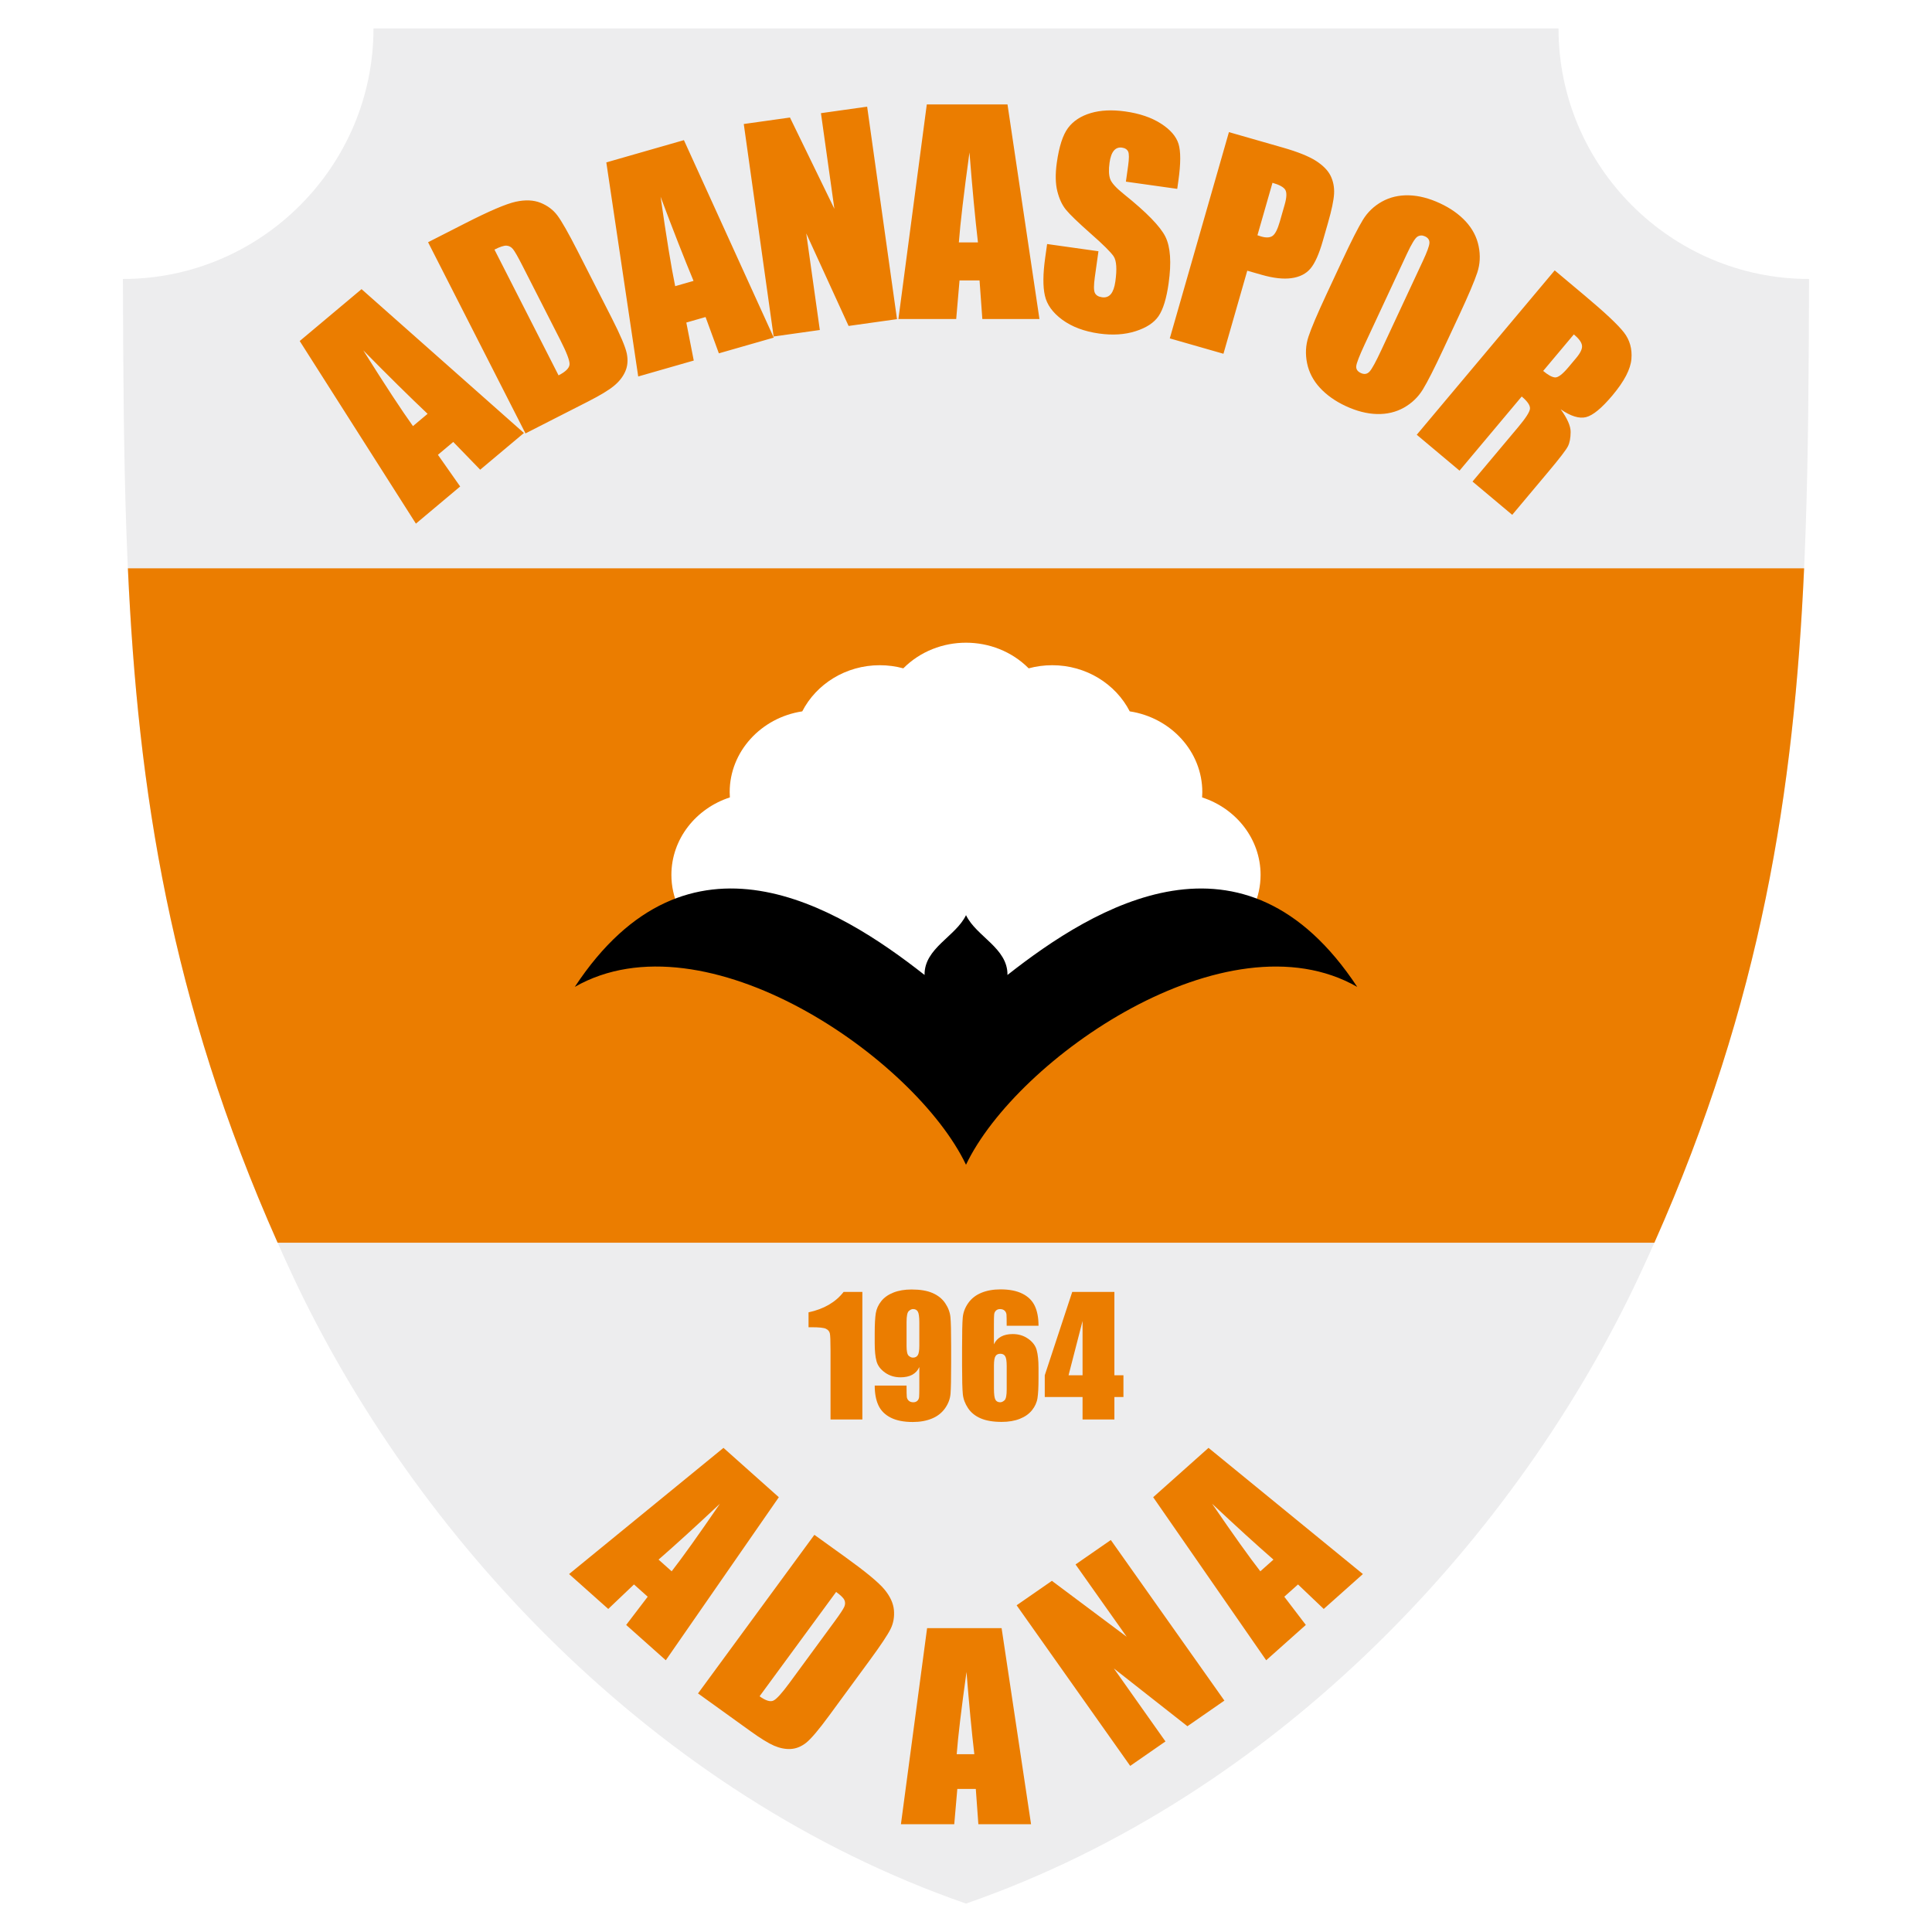
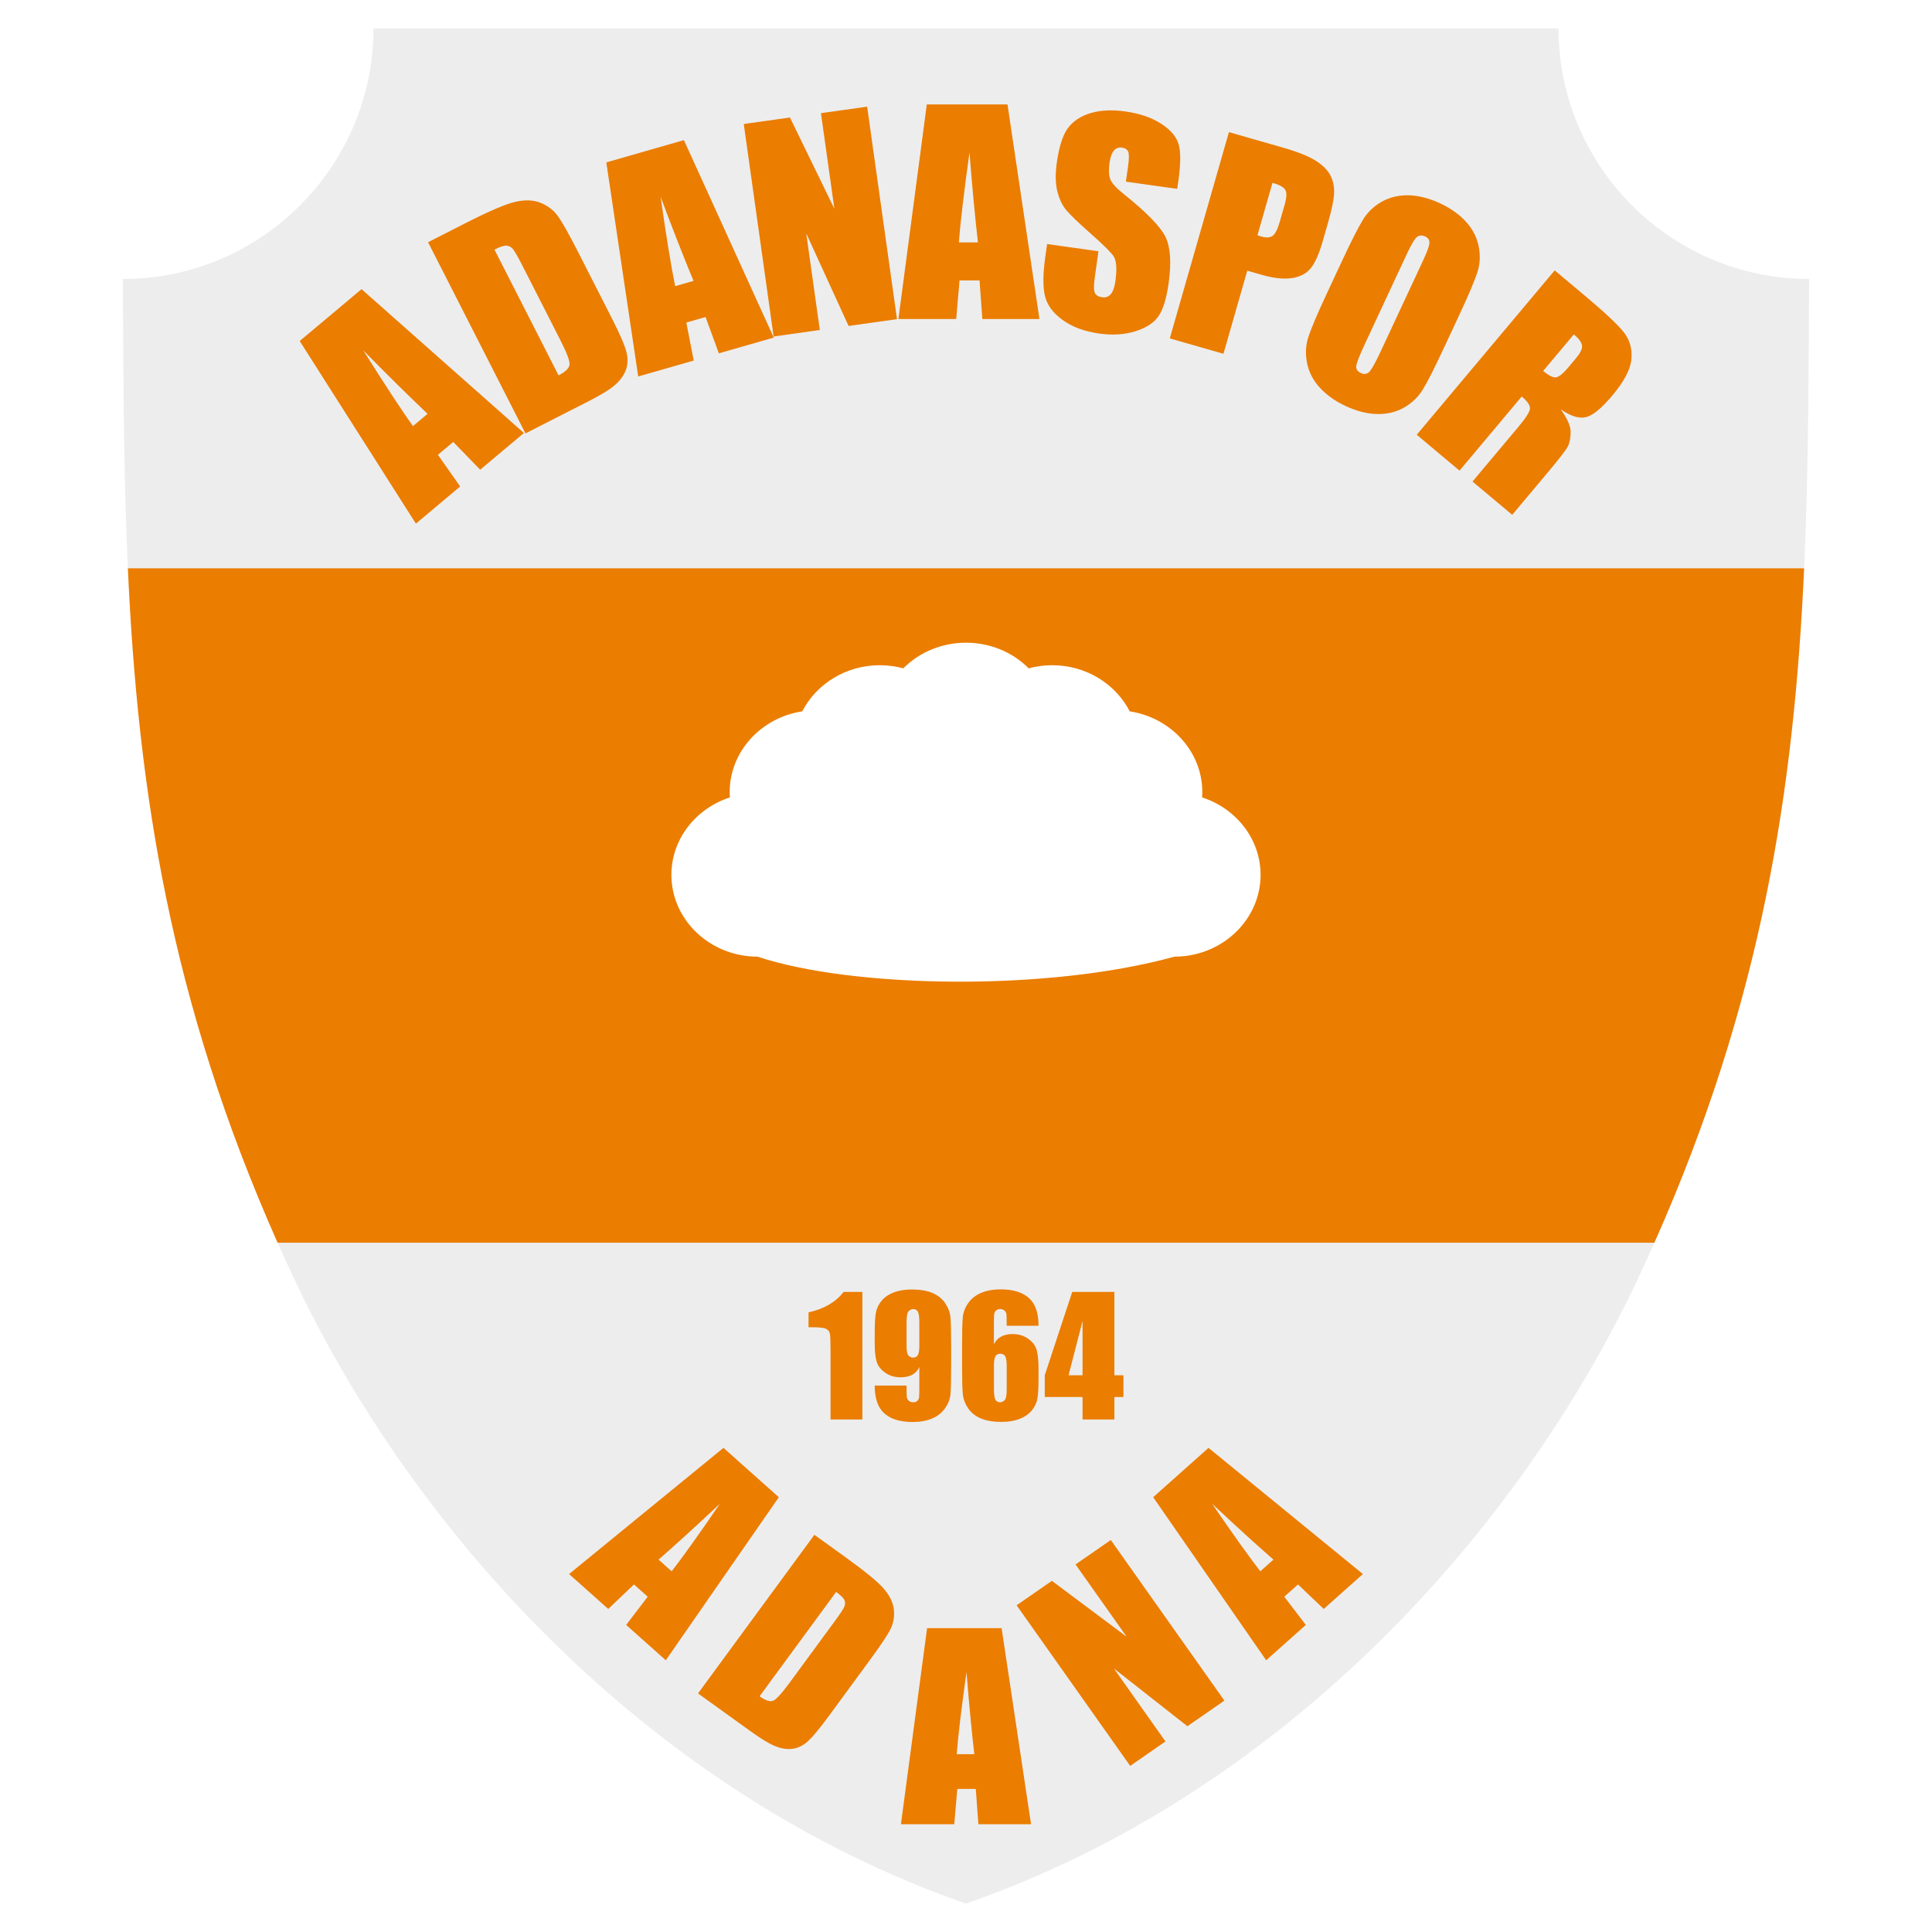
<svg xmlns="http://www.w3.org/2000/svg" version="1.1" id="Calque_1" width="192.756" height="192.756" viewBox="0 0 192.756 192.756" style="overflow:visible;enable-background:new 0 0 192.756 192.756;" xml:space="preserve">
  <g>
    <polygon style="fill-rule:evenodd;clip-rule:evenodd;fill:#FFFFFF;" points="0,0 192.756,0 192.756,192.756 0,192.756 0,0  " />
    <path style="fill-rule:evenodd;clip-rule:evenodd;fill:#EDEDEE;" d="M96.378,189.921c-31.2-10.838-55.057-36.661-67.234-62.76   C12.495,91.477,12.387,62.799,12.264,27.833c13.769,0,24.999-11.23,24.999-24.998h118.23c0,13.768,11.229,24.998,24.997,24.998   c-0.122,34.967-0.23,63.645-16.879,99.329C151.435,153.26,127.576,179.083,96.378,189.921L96.378,189.921z" />
    <path style="fill-rule:evenodd;clip-rule:evenodd;fill:#EB7D00;" d="M120.574,144.454l15.402,12.589l-3.907,3.482l-2.566-2.444   l-1.369,1.223l2.148,2.816l-3.954,3.524l-11.276-16.267L120.574,144.454L120.574,144.454z M127.052,155.603   c-1.69-1.474-3.732-3.331-6.124-5.578c2.137,3.122,3.744,5.37,4.815,6.744L127.052,155.603L127.052,155.603z M110.826,153.647   l11.331,16.022l-3.688,2.557l-7.34-5.767l5.15,7.285l-3.519,2.439l-11.331-16.023l3.519-2.439l7.461,5.578l-5.101-7.214   L110.826,153.647L110.826,153.647z M99.93,162.44l2.938,19.561h-5.257l-0.255-3.517h-1.844l-0.306,3.517h-5.32l2.611-19.561H99.93   L99.93,162.44z M97.209,175.017c-0.26-2.214-0.522-4.948-0.781-8.202c-0.521,3.736-0.847,6.471-0.978,8.202H97.209L97.209,175.017z    M81.251,153.13l3.11,2.238c2.006,1.444,3.297,2.51,3.871,3.202c0.574,0.691,0.891,1.379,0.955,2.062   c0.061,0.679-0.048,1.312-0.331,1.887c-0.286,0.579-0.974,1.617-2.074,3.115l-4.066,5.543c-1.043,1.422-1.807,2.319-2.293,2.705   c-0.487,0.38-0.998,0.585-1.532,0.614c-0.532,0.029-1.088-0.08-1.66-0.326c-0.571-0.247-1.353-0.729-2.349-1.445l-5.241-3.771   L81.251,153.13L81.251,153.13z M83.421,158.829l-7.638,10.409c0.599,0.43,1.053,0.574,1.367,0.437   c0.313-0.138,0.855-0.734,1.63-1.79l4.512-6.148c0.525-0.716,0.839-1.193,0.943-1.428c0.103-0.236,0.105-0.459,0.011-0.672   C84.15,159.425,83.874,159.154,83.421,158.829L83.421,158.829z M72.181,144.454l-15.403,12.589l3.907,3.482l2.567-2.444l1.37,1.223   l-2.149,2.816l3.954,3.524l11.277-16.266L72.181,144.454L72.181,144.454z M65.705,155.603c1.689-1.474,3.732-3.331,6.123-5.578   c-2.137,3.122-3.743,5.37-4.816,6.744L65.705,155.603L65.705,155.603z" />
    <path style="fill-rule:evenodd;clip-rule:evenodd;fill:#EDEDEE;" d="M96.378,156.279c-13.497-6.308-27.37-21.796-33.635-32.862   h67.271C123.747,134.484,109.876,149.972,96.378,156.279L96.378,156.279z" />
    <path style="fill-rule:evenodd;clip-rule:evenodd;fill:#EB7D00;" d="M36.072,28.848L52.273,43.2l-4.364,3.662l-2.687-2.77   l-1.53,1.284l2.219,3.161l-4.416,3.706L29.903,34.024L36.072,28.848L36.072,28.848z M42.661,41.287   c-1.773-1.677-3.914-3.786-6.418-6.333c2.195,3.496,3.849,6.014,4.959,7.558L42.661,41.287L42.661,41.287z M42.709,24.167   l3.713-1.892c2.394-1.22,4.069-1.937,5.026-2.147c0.958-0.21,1.783-0.175,2.48,0.104c0.693,0.278,1.257,0.698,1.678,1.257   c0.425,0.563,1.098,1.744,2.019,3.55l3.403,6.681c0.873,1.713,1.374,2.897,1.509,3.558c0.131,0.66,0.081,1.255-0.155,1.785   c-0.231,0.529-0.612,1.012-1.135,1.441c-0.521,0.429-1.376,0.944-2.564,1.55l-6.256,3.187L42.709,24.167L42.709,24.167z    M49.333,24.902l6.394,12.548c0.714-0.365,1.079-0.732,1.098-1.103c0.02-0.371-0.295-1.191-0.943-2.463l-3.776-7.411   c-0.44-0.862-0.75-1.404-0.928-1.621c-0.179-0.216-0.396-0.33-0.65-0.344C50.273,24.496,49.873,24.627,49.333,24.902L49.333,24.902   z M68.235,13.982l8.963,19.701l-5.476,1.57l-1.328-3.623l-1.92,0.551l0.742,3.791l-5.541,1.589l-3.182-21.358L68.235,13.982   L68.235,13.982z M69.195,28.026c-0.938-2.253-2.036-5.051-3.288-8.396c0.584,4.086,1.07,7.061,1.456,8.921L69.195,28.026   L69.195,28.026z M86.515,10.641l2.979,21.2l-4.83,0.679l-4.225-9.234l1.355,9.638l-4.609,0.648l-2.979-21.2l4.609-0.647   l4.432,9.109l-1.341-9.543L86.515,10.641L86.515,10.641z M100.519,10.422l3.187,21.408h-5.698L97.73,27.98h-1.998l-0.331,3.849   h-5.766l2.831-21.408H100.519L100.519,10.422z M97.57,24.185c-0.281-2.423-0.564-5.416-0.846-8.977   c-0.564,4.089-0.917,7.082-1.059,8.977H97.57L97.57,24.185z M117.453,18.843l-5.122-0.72l0.221-1.572   c0.104-0.734,0.105-1.209,0.004-1.428c-0.104-0.22-0.311-0.352-0.615-0.395c-0.331-0.046-0.602,0.056-0.809,0.3   c-0.209,0.248-0.354,0.644-0.431,1.198c-0.1,0.704-0.076,1.25,0.063,1.636c0.134,0.385,0.593,0.89,1.378,1.517   c2.248,1.803,3.626,3.217,4.131,4.238c0.507,1.024,0.612,2.575,0.32,4.653c-0.212,1.508-0.546,2.596-0.999,3.264   c-0.451,0.665-1.22,1.168-2.302,1.512c-1.079,0.343-2.293,0.42-3.637,0.23c-1.476-0.207-2.696-0.666-3.662-1.369   c-0.963-0.706-1.547-1.513-1.747-2.423c-0.204-0.91-0.191-2.16,0.03-3.749l0.195-1.388l5.122,0.72l-0.362,2.582   c-0.112,0.794-0.113,1.314-0.001,1.562c0.112,0.249,0.353,0.395,0.72,0.447c0.366,0.051,0.658-0.052,0.88-0.314   c0.217-0.264,0.367-0.68,0.447-1.246c0.177-1.25,0.119-2.089-0.168-2.522c-0.296-0.431-1.062-1.195-2.308-2.286   c-1.243-1.102-2.06-1.886-2.447-2.361c-0.386-0.471-0.675-1.089-0.866-1.858c-0.19-0.765-0.208-1.711-0.05-2.837   c0.229-1.623,0.604-2.78,1.124-3.472c0.521-0.693,1.274-1.185,2.259-1.48c0.984-0.292,2.13-0.347,3.441-0.163   c1.431,0.201,2.618,0.604,3.56,1.208c0.944,0.604,1.529,1.282,1.76,2.029c0.229,0.75,0.227,1.966-0.011,3.652L117.453,18.843   L117.453,18.843z M122.611,13.182l5.39,1.545c1.458,0.417,2.547,0.854,3.268,1.306c0.714,0.455,1.208,0.953,1.482,1.5   c0.268,0.545,0.385,1.146,0.35,1.798c-0.036,0.655-0.24,1.625-0.61,2.914l-0.514,1.792c-0.376,1.314-0.787,2.232-1.231,2.756   c-0.442,0.525-1.072,0.844-1.89,0.958c-0.819,0.114-1.812,0.002-2.979-0.333l-1.437-0.411l-2.376,8.288l-5.354-1.534   L122.611,13.182L122.611,13.182z M126.956,18.237l-1.501,5.235c0.15,0.054,0.279,0.095,0.389,0.126   c0.491,0.141,0.869,0.119,1.125-0.068c0.262-0.186,0.5-0.663,0.72-1.425l0.484-1.691c0.202-0.703,0.221-1.19,0.065-1.467   C128.077,18.672,127.648,18.437,126.956,18.237L126.956,18.237z M144.027,34.779c-0.908,1.948-1.597,3.307-2.068,4.077   c-0.47,0.768-1.104,1.373-1.898,1.82c-0.799,0.445-1.692,0.656-2.681,0.632c-0.991-0.024-2.035-0.291-3.128-0.8   c-1.039-0.485-1.892-1.092-2.562-1.816c-0.667-0.725-1.096-1.545-1.282-2.458c-0.185-0.916-0.144-1.792,0.136-2.637   c0.276-0.842,0.88-2.265,1.811-4.262l1.548-3.319c0.91-1.951,1.6-3.307,2.07-4.077c0.469-0.768,1.104-1.375,1.897-1.82   c0.799-0.445,1.691-0.656,2.683-0.632c0.989,0.024,2.033,0.291,3.129,0.802c1.037,0.483,1.892,1.087,2.562,1.814   c0.665,0.725,1.094,1.545,1.28,2.457c0.188,0.914,0.144,1.793-0.136,2.638c-0.276,0.842-0.88,2.264-1.811,4.262L144.027,34.779   L144.027,34.779z M141.955,26.05c0.42-0.901,0.642-1.504,0.659-1.802c0.017-0.299-0.129-0.521-0.442-0.666   c-0.265-0.124-0.512-0.115-0.749,0.025c-0.23,0.138-0.583,0.706-1.05,1.707l-4.225,9.06c-0.523,1.126-0.802,1.844-0.834,2.151   c-0.03,0.307,0.12,0.534,0.458,0.691c0.345,0.161,0.631,0.111,0.871-0.146c0.237-0.259,0.62-0.962,1.153-2.104L141.955,26.05   L141.955,26.05z M155.113,26.976l3.018,2.533c2.013,1.688,3.312,2.911,3.892,3.663c0.583,0.754,0.83,1.638,0.743,2.652   c-0.086,1.015-0.714,2.22-1.886,3.618c-1.074,1.278-1.949,2.001-2.638,2.175c-0.686,0.173-1.529-0.09-2.534-0.783   c0.665,0.917,1,1.674,0.995,2.268c-0.005,0.596-0.093,1.07-0.269,1.422c-0.179,0.354-0.821,1.194-1.932,2.517l-3.628,4.325   l-3.961-3.322l4.574-5.451c0.734-0.876,1.122-1.48,1.159-1.802c0.035-0.328-0.237-0.739-0.824-1.231l-6.205,7.396l-4.267-3.58   L155.113,26.976L155.113,26.976z M157.023,33.362l-3.06,3.646c0.48,0.402,0.87,0.618,1.172,0.647   c0.307,0.031,0.762-0.316,1.366-1.037l0.757-0.902c0.435-0.519,0.63-0.939,0.576-1.257   C157.789,34.141,157.518,33.775,157.023,33.362L157.023,33.362z" />
    <path style="fill-rule:evenodd;clip-rule:evenodd;fill:#EB7D00;" d="M27.698,123.985C16.989,99.887,13.769,78.871,12.759,56.702   h167.238c-1.011,22.169-4.231,43.185-14.94,67.284H27.698L27.698,123.985z" />
    <path style="fill-rule:evenodd;clip-rule:evenodd;fill:#FFFFFF;" d="M102.631,66.68c0.749-0.203,1.537-0.311,2.352-0.311   c3.393,0,6.336,1.883,7.731,4.604c4.094,0.62,7.241,4.001,7.241,8.058c0,0.177-0.008,0.353-0.02,0.527   c3.387,1.096,5.833,4.148,5.833,7.728c0,4.495-3.859,8.16-8.592,8.16c-12.812,3.532-32.24,3.117-41.597,0   c-4.733,0-8.594-3.666-8.594-8.16c0-3.579,2.448-6.631,5.834-7.728c-0.012-0.174-0.018-0.35-0.018-0.527   c0-4.057,3.146-7.438,7.24-8.058c1.396-2.721,4.34-4.604,7.731-4.604c0.815,0,1.604,0.108,2.352,0.311   C93.519,63.269,99.239,63.271,102.631,66.68L102.631,66.68z" />
-     <path style="fill-rule:evenodd;clip-rule:evenodd;" d="M96.378,116.206c-5.072-10.625-26.039-25.169-39.031-17.744   c11.306-17.148,26.225-8.013,34.896-1.19c-0.04-2.685,3.112-3.83,4.136-5.967c1.024,2.138,4.175,3.283,4.136,5.968   c8.671-6.823,23.589-15.958,34.896,1.19C122.417,91.037,101.449,105.581,96.378,116.206L96.378,116.206z" />
    <path style="fill-rule:evenodd;clip-rule:evenodd;fill:#EB7D00;" d="M86.038,128.895v12.726h-3.176v-6.823   c0-0.983-0.023-1.576-0.07-1.774c-0.048-0.2-0.178-0.351-0.391-0.453c-0.211-0.103-0.684-0.152-1.419-0.152h-0.314v-1.487   c1.536-0.331,2.701-1.009,3.498-2.035H86.038L86.038,128.895z M87.271,138.24h3.176c0,0.594,0.008,0.966,0.024,1.12   c0.016,0.155,0.08,0.284,0.193,0.388c0.113,0.105,0.266,0.157,0.458,0.157c0.163,0,0.296-0.048,0.403-0.147   c0.104-0.1,0.161-0.229,0.175-0.386c0.013-0.156,0.021-0.474,0.021-0.951v-2.028c-0.157,0.342-0.394,0.598-0.707,0.767   c-0.316,0.171-0.706,0.255-1.171,0.255c-0.582,0-1.097-0.156-1.542-0.47c-0.445-0.314-0.729-0.692-0.85-1.133   c-0.121-0.439-0.181-1.035-0.181-1.783v-1.015c0-0.892,0.036-1.553,0.106-1.989c0.07-0.436,0.253-0.838,0.545-1.206   c0.294-0.371,0.7-0.656,1.22-0.862c0.519-0.204,1.121-0.305,1.807-0.305c0.85,0,1.548,0.116,2.091,0.353   c0.545,0.236,0.967,0.575,1.266,1.018c0.299,0.442,0.472,0.908,0.52,1.396c0.047,0.487,0.07,1.431,0.07,2.829v1.769   c0,1.514-0.02,2.527-0.062,3.039c-0.042,0.511-0.224,0.994-0.545,1.449c-0.324,0.456-0.759,0.799-1.31,1.025   c-0.55,0.228-1.188,0.343-1.911,0.343c-0.896,0-1.628-0.145-2.197-0.433s-0.978-0.694-1.225-1.218   C87.397,139.696,87.271,139.037,87.271,138.24L87.271,138.24z M90.447,134.271c0,0.533,0.07,0.863,0.209,0.99   c0.138,0.125,0.282,0.189,0.429,0.189c0.219,0,0.379-0.081,0.483-0.242c0.102-0.159,0.153-0.473,0.153-0.938v-2.304   c0-0.562-0.048-0.928-0.145-1.101c-0.097-0.174-0.258-0.26-0.483-0.26c-0.137,0-0.278,0.068-0.424,0.201   c-0.147,0.133-0.221,0.493-0.221,1.08V134.271L90.447,134.271z M103.613,132.273h-3.177c0-0.593-0.006-0.964-0.019-1.119   c-0.015-0.154-0.074-0.284-0.188-0.391c-0.112-0.104-0.267-0.156-0.462-0.156c-0.163,0-0.295,0.051-0.4,0.151   c-0.104,0.099-0.165,0.227-0.18,0.384c-0.017,0.156-0.024,0.475-0.024,0.952v2.025c0.162-0.34,0.403-0.595,0.716-0.765   c0.313-0.171,0.703-0.255,1.163-0.255c0.582,0,1.096,0.156,1.542,0.471c0.445,0.313,0.729,0.692,0.846,1.13   c0.121,0.442,0.183,1.037,0.183,1.786v1.014c0,0.892-0.033,1.554-0.102,1.988c-0.067,0.437-0.252,0.837-0.547,1.208   c-0.297,0.369-0.703,0.657-1.218,0.86c-0.517,0.205-1.119,0.307-1.805,0.307c-0.854,0-1.553-0.119-2.099-0.354   c-0.546-0.235-0.965-0.573-1.262-1.019c-0.295-0.443-0.47-0.907-0.519-1.395c-0.049-0.486-0.075-1.433-0.075-2.837v-1.762   c0-1.515,0.021-2.526,0.067-3.037c0.045-0.511,0.226-0.995,0.546-1.451c0.32-0.455,0.757-0.797,1.308-1.024   c0.554-0.229,1.191-0.343,1.916-0.343c0.889,0,1.618,0.145,2.191,0.434c0.571,0.288,0.98,0.693,1.227,1.217   C103.49,130.818,103.613,131.479,103.613,132.273L103.613,132.273z M100.437,136.243c0-0.45-0.048-0.759-0.147-0.928   c-0.1-0.167-0.263-0.251-0.487-0.251c-0.221,0-0.383,0.081-0.483,0.239c-0.103,0.16-0.154,0.473-0.154,0.939v2.305   c0,0.558,0.049,0.928,0.146,1.101c0.098,0.171,0.259,0.257,0.483,0.257c0.138,0,0.279-0.066,0.426-0.199   c0.146-0.134,0.218-0.494,0.218-1.08V136.243L100.437,136.243z M111.183,128.895v8.317h0.903v2.169h-0.903v2.239h-3.176v-2.239   h-3.771v-2.169l2.741-8.317H111.183L111.183,128.895z M108.007,137.212v-5.419l-1.397,5.419H108.007L108.007,137.212z" />
  </g>
</svg>